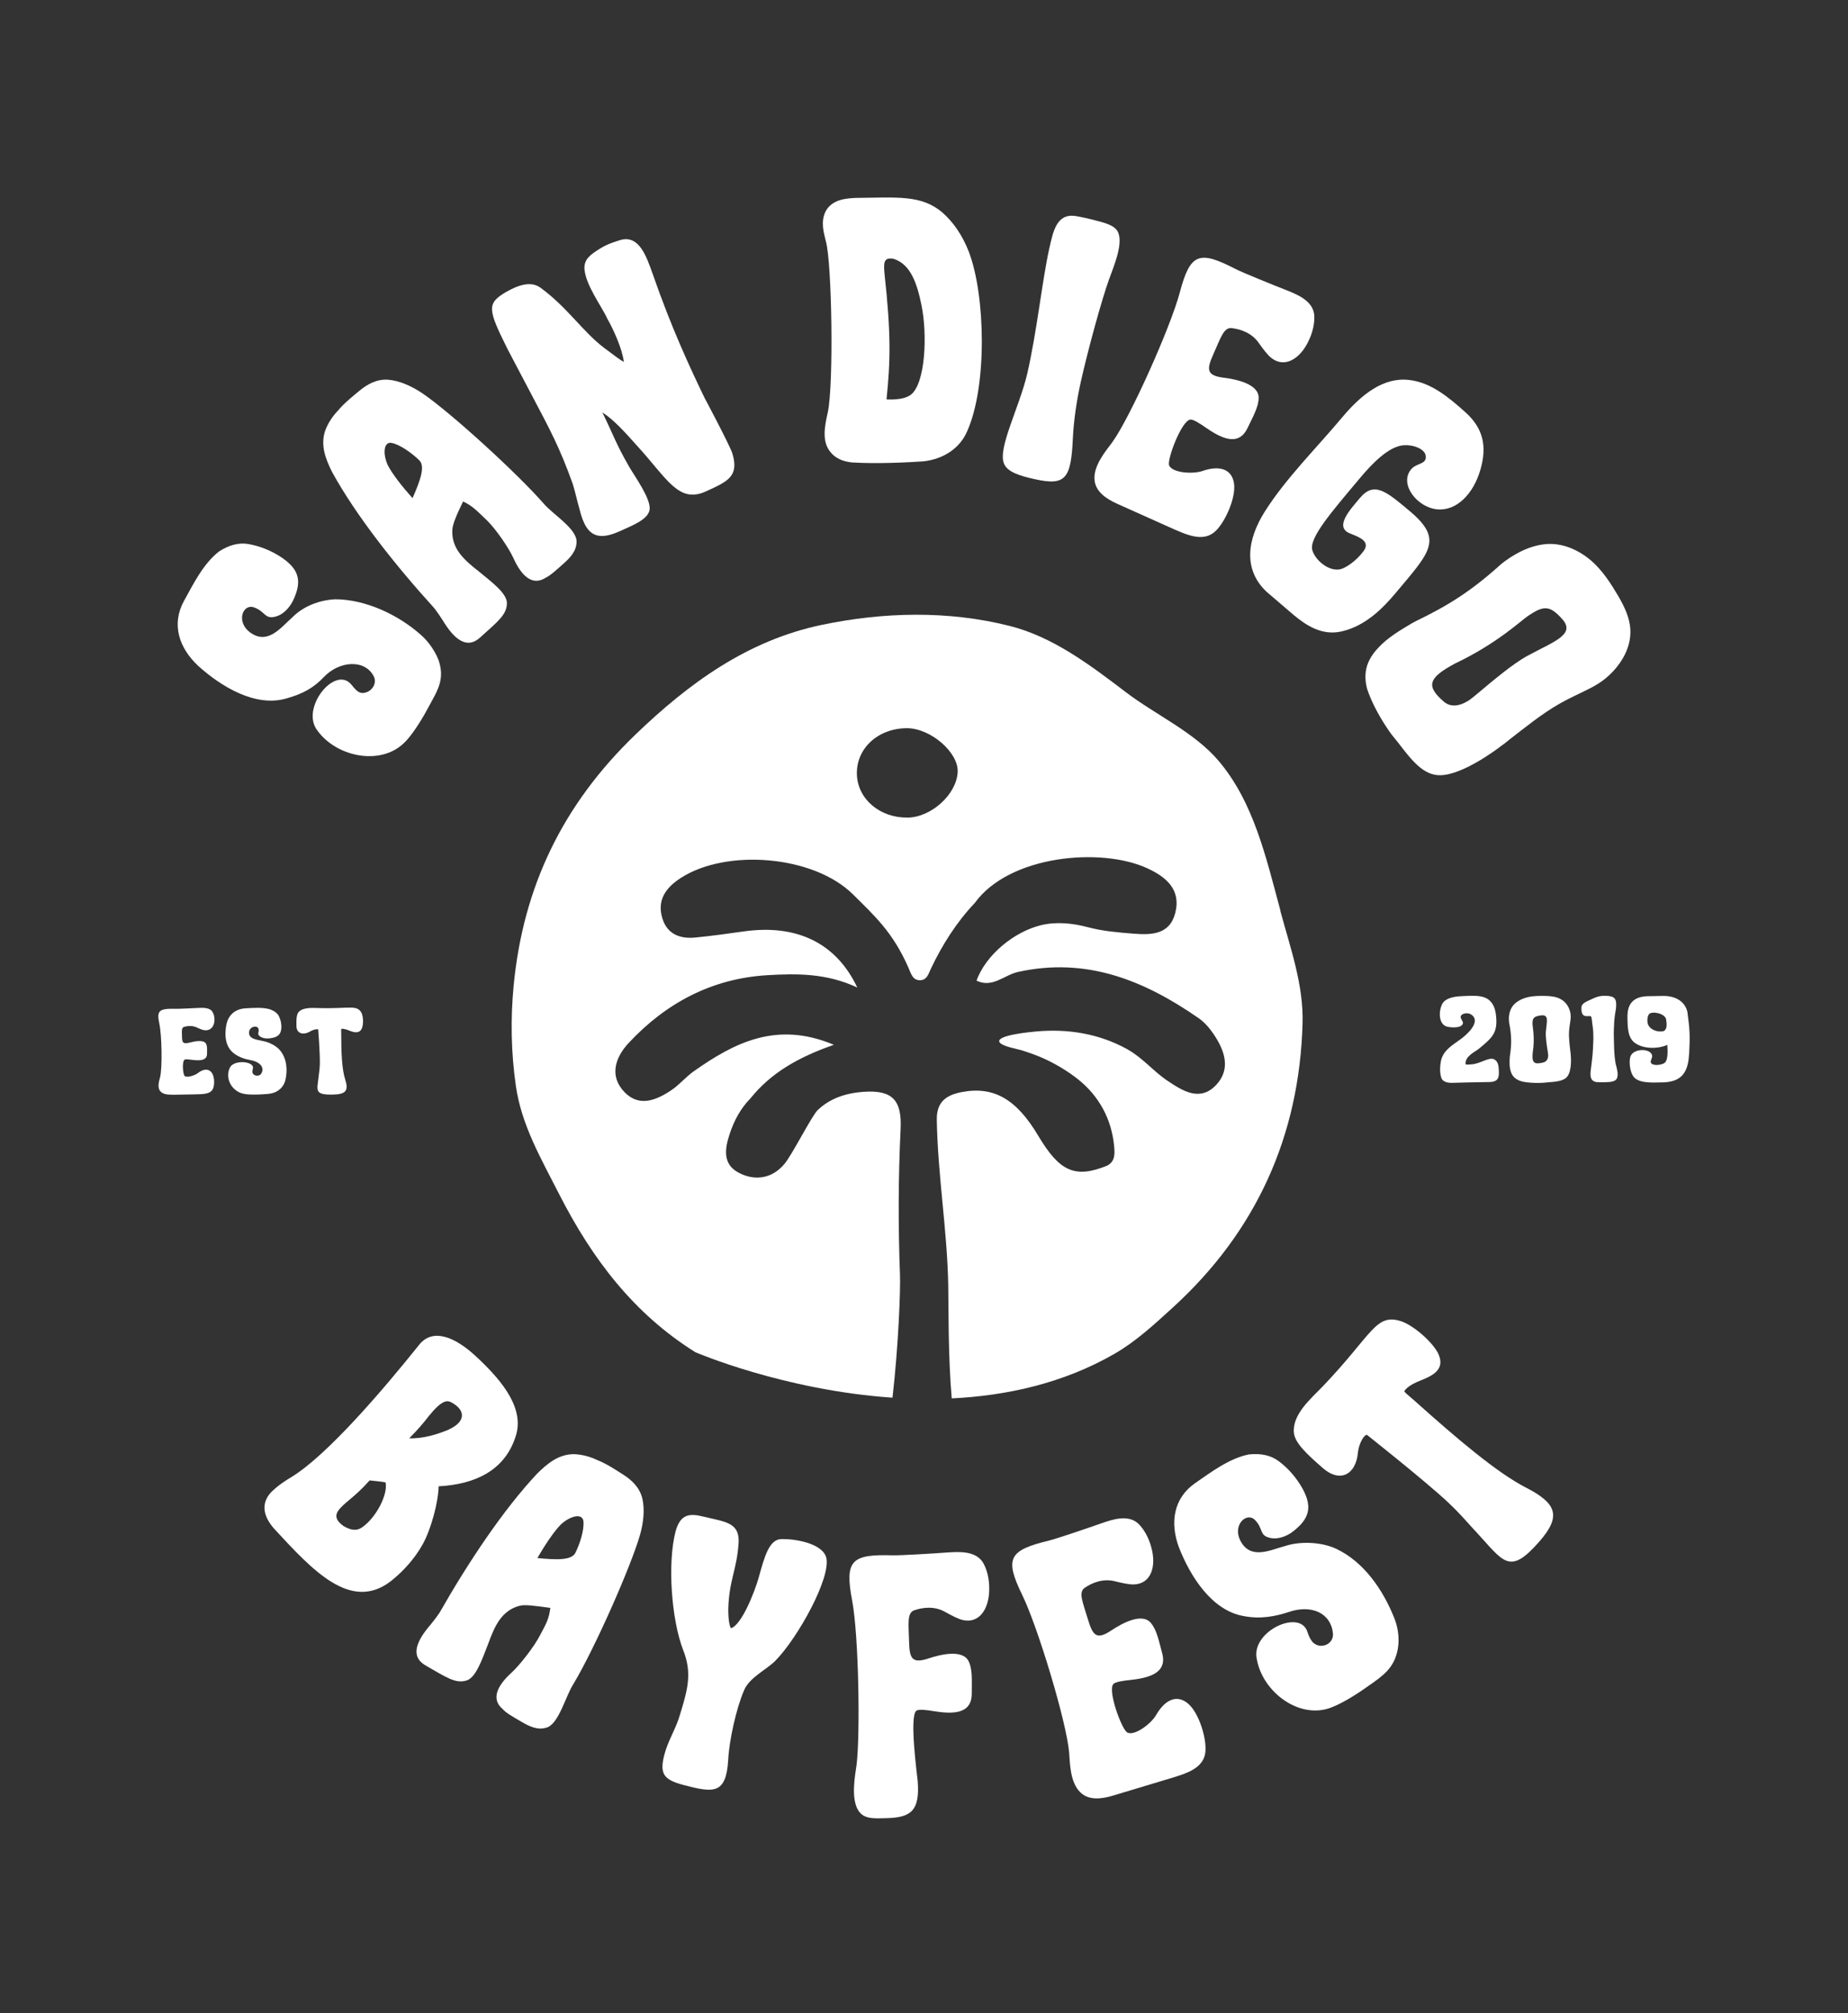
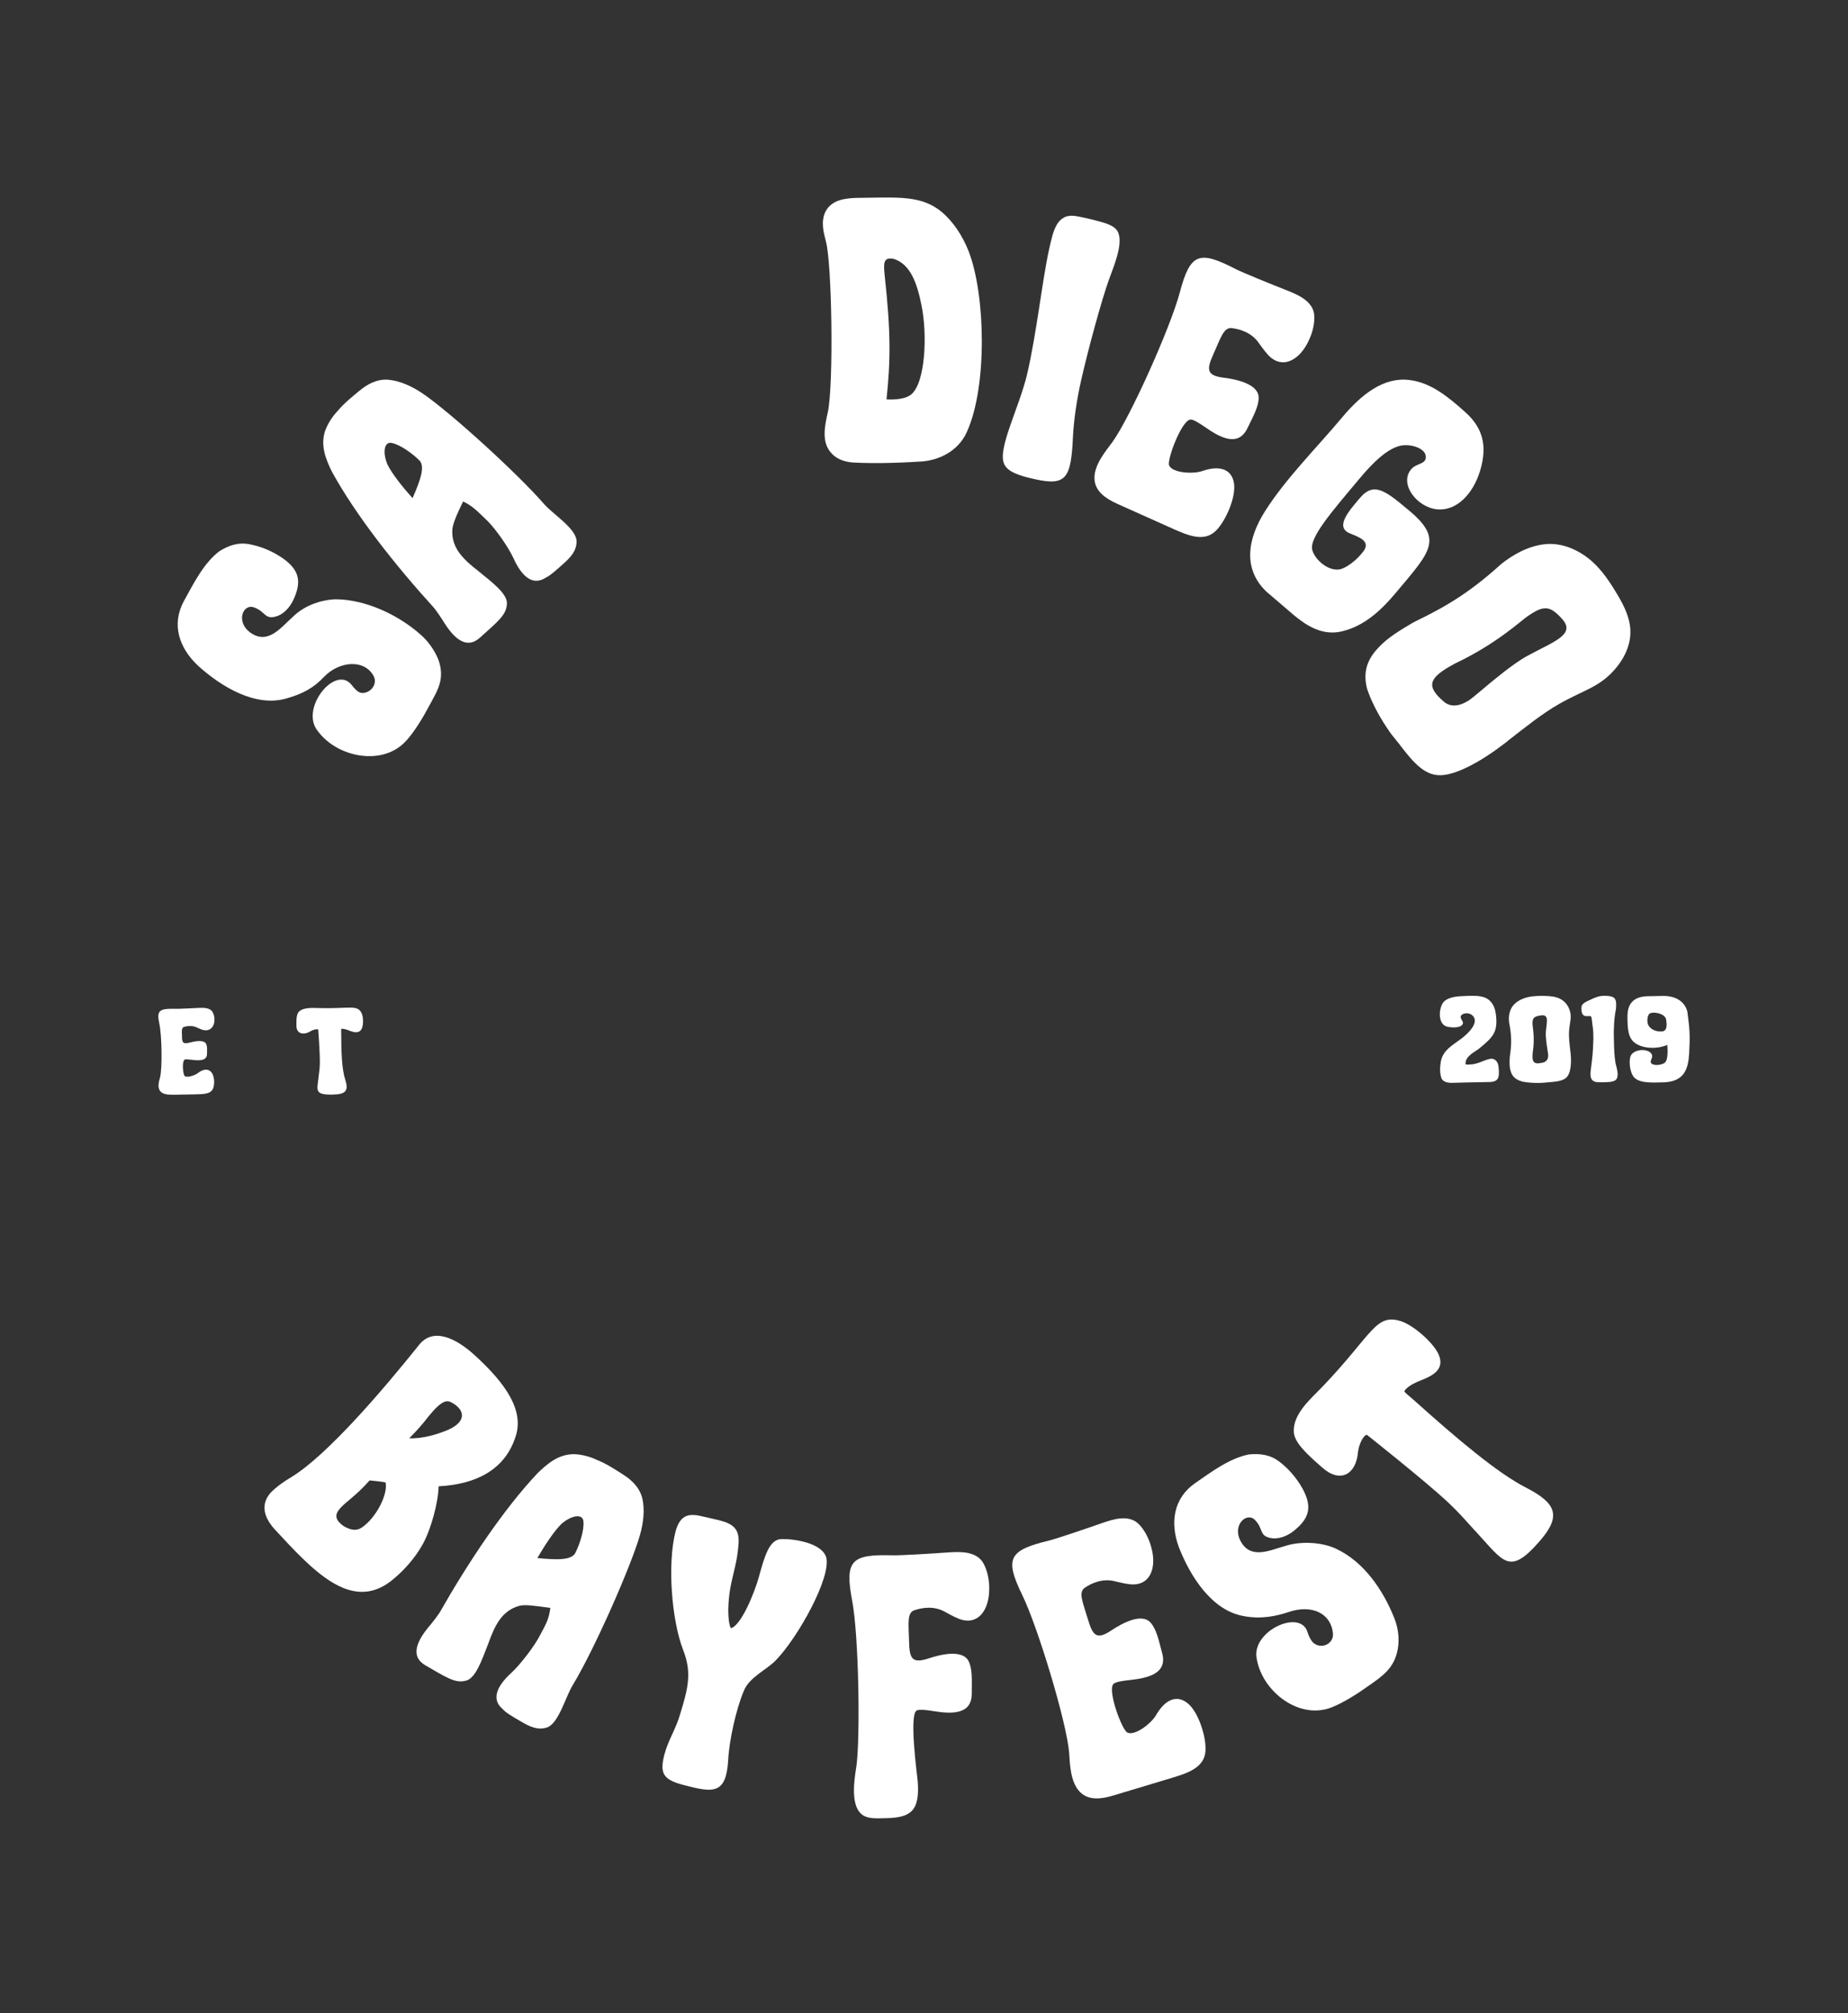
<svg xmlns="http://www.w3.org/2000/svg" id="Layer_1" viewBox="0 0 503.78 548.76">
  <rect x="0" y="0" width="503.78" height="548.76" fill="#333333" stroke="none" />
  <defs>
    <style>.cls-1{fill:#fff;}</style>
  </defs>
-   <path class="cls-1" d="m349.08,248.31c-3.94-14.55-7.28-29.58-16.86-40.89-6.65-7.85-17.02-12.45-25.24-18.69-9.76-7.42-19.9-15.15-31.85-18.14-16.73-4.19-34.27-3.79-51.23-.23-20.1,4.23-36.09,15.82-50.8,30-19.65,18.95-30.47,41.29-33.07,68.24-.88,9.1-.71,18.37.61,27.48,1.53,10.62,6.88,19.79,11.78,29.41,9.03,17.73,20.42,32.65,37.13,43.1,0,0,24.02,10.37,53.75,12.4,1.65-14.4,2.2-29.42,2.04-33.56-.5-13.2-.47-26.47.17-39.66.38-7.81-2.18-10.68-9.97-10.16-5.21.35-9.43,1.91-12.66,5.02-1.56,1.5-6.84,11.96-8.97,14.56-3.31,4.04-8.01,4.84-12.5,2.5-4.46-2.33-3.86-6.51-2.47-10.67,1.21-3.63,2.95-6.87,5.63-9.61,5.6-6.96,13.04-11.23,22.75-14.61-15.53-6.55-27.08-.62-38.2,7.22-2.15,1.51-3.87,3.64-6.05,5.11-4.08,2.75-8.76,4.75-12.8.6-4.33-4.46-2.48-9.59,1.11-13.43,10.16-10.89,22.65-17.55,37.71-18.47,8.12-.49,16.3-.56,24.61,3.36-5.78-12.26-16.67-17.33-30.99-15.29-4.35.62-8.7,1.21-13.07,1.65-4.2.43-7.73-.85-9.07-5.2-1.54-4.99.94-8.4,5.03-11.04,12.5-8.06,36.22-6.14,46.93,4.49,5.92,5.87,10.89,10.34,15.13,20,.68,1.56,1.14,3.59,3.4,3.38,1.66-.16,2.05-1.72,2.69-3.08,3.11-6.58,6.99-12.68,12.01-18,9.37-12.94,34.31-15.25,46.98-9.43,5.04,2.32,9.31,5.73,7.64,12.21-1.54,5.96-6.58,6-11.4,5.62-4.19-.33-8.31-.67-12.34-1.74-4.2-1.11-8.66-1.6-12.92-.55-7.23,1.78-14.93,8.01-17.52,15.09,4.31,2.13,7.59-1.54,11.3-2.36,18.7-4.13,34.4,2.3,49.22,12.57,1.64,1.14,3.06,2.78,4.18,4.46,2.93,4.38,4.71,9.35.7,13.7-4.42,4.78-9.19,1.7-13.35-1.08-3.85-2.58-6.74-6.25-10.97-8.6-7.63-4.24-16.25-5.63-24.88-4.82-1.43.13-11.19,1.02-9.89,2.97.77,1.14,5.02,1.81,6.33,2.25,2.05.68,4.09,1.38,6.05,2.3,3.14,1.47,6.28,3.35,8.99,5.51,5.77,4.58,9.19,10.97,9.85,18.31.18,1.99.3,4.12-1.98,5.26-8.66,3.48-12.88,1.64-18.73-8.2-5.97-10.04-12.19-13.55-20.87-11.88-4.19.81-6.84,2.65-6.77,7.52.25,15.2,2.84,30.02,3.12,45.21.1,5.33-.06,19.23.95,30.76,14.92-.72,30.41-4.09,44.45-12.2,5.77-3.33,10.75-7.95,15.75-12.5,22.88-20.85,34.59-46.92,35.44-77.55.29-10.45-3.28-20.38-6.06-30.63Zm-101.66-25.45c-7.48.12-13.53-4.97-13.82-11.61-.31-7.13,5.67-12.73,13.62-12.75,6.45-.02,14.13,6.62,13.85,11.97-.32,6.07-7.17,12.3-13.64,12.4Z" />
  <g>
    <path class="cls-1" d="m46.96,298.4c-1.44.03-2.73-.19-3.34-1.05-.82-1.13-.17-2.89.02-3.7.64-2.64.48-11.49-.21-14.64-.78-3.59-.03-4.14,4.5-4.02.76.02,4.44-.15,6.08-.24,1.16-.05,2.96-.15,3.78.88.45.6.71,1.5.68,2.38,0,1.75-1.11,3.12-2.92,2.78-.52-.09-1.25-.42-1.89-.71-1.21-.58-2.53-.43-3.45-.18-.8.25-.62,1.15-.59,2.77.03,1.51.28,2.01,2.15,1.51,1.36-.36,3.75-.81,4.37.29.41.73.31,1.68.29,2.89-.05,1.85-2.21,1.79-4.22,1.52-.64-.09-1.64-.21-1.88-.03-.79.49-.45,4.11.04,4.48.65.49,2.76-.18,3.55-.8,1.38-1.1,2.74-1.29,3.64-.33.9.96.97,3.08.63,4.2-.49,1.89-2.69,1.86-5.13,1.91l-6.09.11Z" />
-     <path class="cls-1" d="m66.92,298.24c-3.77-.47-5.64-4.34-4.29-7.13,1-2.41,6.98-1.87,6.29.26-.11.37-.15.71-.1.98.22.97,1.86,1.21,2.41.29.97-1.63-.34-3.19-2.87-3.65-1.53-.28-3.1-.75-4.48-1.77-2.68-1.91-2.7-5.51-2.1-8.21.56-2.3,2.29-4.01,5.21-4.16,2.16-.11,4.6-.32,6.65.29,1.17.45,1.98,1.04,2.4,1.88.5,1,.72,2.14.66,3.22-.13,1.85-1.08,2.61-3.44,2.82-.72.05-1.76-.04-2.45-.6-.85-.69-.06-.97-.36-2.05-.3-1-2.37-.67-2.55.89-.21,1.99,2.28,2.11,3.85,2.49,1.69.31,3.63,1.35,4.61,2.54,1.84,2.26,2.05,5.28,1.46,8.02-.19.88-.69,1.8-1.44,2.48-1.42,1.3-2.94,1.36-4.9,1.47-1.36.09-3.28.12-4.57-.05Z" />
    <path class="cls-1" d="m86.85,293.5c.17-1.48.29-1.96.34-3.44.07-2.9-.44-9.35-.44-9.45-.44-.19-1.48.13-2.07.47-1.94,1.21-3.83.71-3.87-1.38-.03-1.82-.02-3.33.77-4.02,1.38-1.2,4.03-.91,5.79-.88,8.09.16,10-.98,11.2,1.35.58,1.27.5,3.52-.04,4.41-.74,1.22-2.07.88-3.48.3-.32-.13-1.37-.51-1.97-.4-.12,0-.07.44-.06,1.15,0,5.15.17,9.89,1.1,12.7.93,2.91.27,4-3.41,4.06-5.09.09-4.27-1.14-3.85-4.88Z" />
  </g>
  <g>
    <path class="cls-1" d="m392.93,293.81c-.5-1.3-.38-3.26-.12-4.61.67-2.97,2.97-4.16,5.62-6.12,1.7-1.28,5.25-4.57,2.77-6.44-1.3-.92-3.25-.25-2.99.79.3.9,1.1,1.33.2,2.12-.83.72-3.39.56-4.28.18-1.82-.78-2.03-3.8-1.02-5.97.77-1.6,3.01-2.11,5.21-2.21,4.12-.21,6.84-.36,8.44,1.97.78,1.16,1,2.44,1.1,3.65.4,4.4-1.06,5.71-4.7,8.7-.99.83-3.69,1.95-3.65,4.07,0,.24.05.34,1.84.17,2.24-.21,4.57-2,5.9-1.38.69.32,1.18,1.02,1.28,2.2.2,2.42.27,3.97-2.53,4.02-4.12.07-9.09.16-9.33.2-1.28.06-3.16.12-3.75-1.31Z" />
    <path class="cls-1" d="m415,294.81c-.88-.22-1.61-.58-2.14-1.07-.49-.46-.82-1.03-1.03-1.73-.38-1.17-.32-2.45-.26-3.73l.03-.34c.47-3.1.54-5.53-.2-9.18-.14-1.14-.13-2.82.81-4.29.78-1.22,2.33-2.16,4.2-2.63,1.63-.4,3.32-.39,4.92-.36,1.28.04,2.65.16,3.82.71,1.82.84,2.77,2.58,3,4.22.14,1.04-.08,2.05-.23,3.07-.07.51-.14,1.01-.17,1.52-.13,1.85.14,3.73.34,5.55.04.3.09.6.1.94.05.4.39,4.2-.9,5.91-.98,1.33-3.18,1.47-5.54,1.65-.28.04-.6.04-.88.08-.4.04-.8.05-1.28.06-1.68.03-3.37-.11-4.57-.36Zm7.05-7.09c0-.47-.18-1.34-.36-2.62v-.03c0-.07-.4-2.45-.27-3.9.23-2.63.92-4.66-1.28-4.39-2.08.27-2.43.75-2.36,2.5.01.64.7,3.62.05,7.67-.27,2.73.34,3.29,2.85,2.68.88-.22,1.35-.87,1.37-1.91Z" />
    <path class="cls-1" d="m435.41,295c-.68-.06-1.25-.42-1.41-.65-.49-.66-.47-1.67-.36-2.52.53-4.25.57-4.35.73-8.6-.04-2.22,0-2.09-.31-4.3-.05-.3-.05-.81-.23-1.65-.22-.97-2.67.92-2.72-2.21-.01-.87-.06-1.41,1.92-2.32,2.07-.95,2.82-1.36,4.78-1.3,1.16.01,1.97.27,2.33.7.25.3.41.77.42,1.2.1,1.11-.12,2.19-.23,2.73s-.25,1.99-.28,2.39c-.15,3.07-.15,2.8-.04,6.8.03,1.65.23,4.3.61,5.37.26,1.11.6,2.35.14,3.36-.35.75-1.55.97-2.99.99-.64.01-1.48.06-2.36-.03Z" />
    <path class="cls-1" d="m445.74,293.93c-1.34-1.09-1.71-4.11-1.34-5.7.63-2.77,6.4-2.54,5.97-.04-.08.27-.35.88-.38,1.18-.06,1.35,3.34,1.09,4.05.1.59-.78.63-2.8.48-4.65-2.62,1.16-6.39,1.09-8.62-.39-2.15-1.38-2.19-4.17-2.24-6.89-.04-2.05.14-5.76,5.3-5.98l4.36-.08c3.68-.06,6.08,1.71,6.68,4.36.64,4.77.75,6.42.48,11.3-.25,4.35-1.39,7.6-6.75,7.89-3.12.05-6.24.31-7.99-1.1Zm8.45-16.07c-.27-1.64-3.88-2.32-4.63-1.43-.43.51-.54,1.49-.44,2.23.19,1.68,2.17,2.69,4.01,2.49,1.52-.16,1.24-2.24,1.06-3.28Z" />
  </g>
  <g>
    <path class="cls-1" d="m73.86,406.81c1.82-1.82,3.85-3.15,5.58-4.18,9.77-5.97,24.8-23.56,34.59-35.76,3.88-5.29,10.27-2.11,15.35,2.52,8.4,7.66,13.58,15.01,11.17,22.22-2.94,9.14-10.88,13-20.98,13.54-.07,4.3-2.05,11.63-4.27,15.68s-5.5,7.61-8.76,10.18c-10.95,8.42-21.36-2.99-31.84-14.34-2.95-3.38-3.61-6.81-.84-9.87Zm24.76,9.59c3.91-2.65,7.16-9,6.5-12.29-.5-.21-3.86-.51-4.36-.57-4.16,4.73-7.12,6.14-8.58,8.31-1.25,1.81.16,3.22,1.58,4.2,2.06,1.18,3.56,1.23,4.86.34Zm23.78-26.76c4.98-2.31,4.32-5.59.34-7.52-.92-.34-2.28-.53-5.86,3.9-1.46,1.89-2.92,3.63-5.18,5.89l-.14.15c3.65.15,7.68-1.06,10.85-2.41Z" />
    <path class="cls-1" d="m137.06,465.89c-3.35-2.77-1.41-6.52,2.45-10,2.22-2.05,6.19-7.13,7.72-10.17,1.92-3.53,2.4-4.56,2.8-7.42-4.36-.62-7.03-.97-8.41-.58-2.29.58-4.15,2-5.46,3.87-1.25,1.77-2.13,3.88-3.09,6.54-1.72,4.36-3.4,9.46-6.13,10.02-2.84.74-5.24-.89-10.93-4.17-4.31-2.49-2.42-6.75,1.36-11.11.79-.97,1.63-2.03,2.49-3.32,7.8-13.7,17.35-28.04,26.62-37.91,2.61-2.54,5.69-5.28,10.05-5.25,2.02.09,4.05.56,6.22,1.57,2.71,1.09,5.28,2.81,7.29,4.1,1.84,1.19,4.35,3.23,5.09,6.51.64,2.87.34,6.38-.69,9.95-2.59,8.85-12.41,31.02-18.14,40.55-2.03,3.11-3.88,10.49-7.03,11.76-2.63.98-5.01-.28-7-1.43-2.67-1.54-4.31-2.49-5.22-3.5Zm19.83-42.67c1.22-2.51,2.38-6.12,2.16-8.51-.19-2.25-3.43-1.63-6.08.77-1.89,1.88-4.37,5.57-6.48,9.22,5.22.52,9.39.67,10.4-1.48Z" />
    <path class="cls-1" d="m181.14,478.21c.98-3.79,3.13-6.96,4.23-10.82,2.04-6.71,3.41-11.25.85-17.65-3.14-8.15-4.34-23.46-2.05-32.33,1.33-4.76,3.85-4.96,7.71-3.97,5.81,1.39,9.78,1.56,9.47,7.12-.5,7.53-2.6,10.07-2.82,18.1,0,3.62.51,4.81.72,5.18,2.89-.85,6.42-9.73,7.57-13.79,1.64-5.96,2.89-10.42,6.21-10.52,3.41-.08,10.95,1.01,12.19,4.95,1.49,5.38-7.74,22.04-13.86,28.23-2.63,2.62-7.13,4.54-8.59,8.21-2.08,4.89-4.01,13.54-4.26,18.9-.58,9.42-4.13,8.83-11.94,6.81-5.79-1.49-6.8-3.14-5.44-8.42Z" />
    <path class="cls-1" d="m233.81,493.23c-1.88-3.46-.64-9.67-.3-12.15,1-8.06.62-35.15-1.21-44.79-2.07-10.97-.21-12.67,11.05-12.33,1.89.06,11.04-.48,15.12-.79,2.88-.17,7.36-.49,9.43,2.65,1.14,1.83,1.81,4.59,1.77,7.27.03,5.36-2.65,9.54-7.16,8.52-1.3-.28-3.12-1.26-4.73-2.15-3.03-1.78-6.31-1.29-8.58-.51-1.97.77-1.51,3.54-1.38,8.48.11,4.63.75,6.16,5.39,4.61,3.36-1.11,9.3-2.5,10.88.86,1.05,2.24.82,5.13.82,8.84-.06,5.67-5.44,5.49-10.44,4.69-1.6-.27-4.1-.62-4.68-.09-1.95,1.49.24,17.61.38,19.16.6,7.92-1.65,9.93-8.42,10.1-3.58.09-6.46.37-7.93-2.38Z" />
    <path class="cls-1" d="m303.41,489.46c-3.43,1.03-6.69,1.26-8.89-.88-2.92-2.78-2.84-8.4-3.07-10.91-.69-8.18-8.49-34.12-12.8-42.94-4.89-10.04-3.55-12.16,7.4-14.81,1.84-.45,10.52-3.38,14.38-4.75,2.73-.93,6.97-2.42,9.79.07,1.58,1.46,2.96,3.95,3.63,6.54,1.45,5.16-.04,9.91-4.65,10.11-1.33.08-3.34-.39-5.13-.82-3.39-.92-6.42.42-8.41,1.77-1.7,1.26-.52,3.81.91,8.55,1.33,4.44,2.35,5.75,6.42,3.02,2.95-1.96,8.31-4.87,10.72-2.04,1.61,1.88,2.15,4.73,3.12,8.31,1.44,5.48-3.8,6.73-8.83,7.28-1.62.16-4.12.49-4.54,1.15-1.49,1.96,2.38,12.41,3.85,13.15,1.97,1.02,6.46-2.37,7.83-4.72,2.39-4.16,5.48-5.63,8.44-3.4,2.96,2.23,4.92,8.42,5.04,11.93.42,5.9-4.88,7.28-10.7,9.02l-14.49,4.36Z" />
    <path class="cls-1" d="m363.17,465.34c-8.78,3.62-18.97-4.06-20.55-13.06-1.73-7.56,11.84-13.86,13.8-7.42.36,1.12.82,2.04,1.35,2.68,2.02,2.25,5.91.76,5.6-2.33-.55-5.51-5.83-7.89-11.96-5.83-3.69,1.24-7.8,2.02-12.37,1.14-8.75-1.52-14.57-10.88-17.64-18.69-2.49-6.71-1.55-13.41,4.42-17.56,4.43-3.05,9.28-6.74,14.62-7.81,3.21-.33,5.89.17,8.11,1.81,2.67,1.97,4.96,4.66,6.56,7.55,2.7,5,1.9,8.19-2.79,11.77-1.46,1.05-3.81,2.17-6.18,1.6-2.92-.71-1.68-2.47-4.04-4.88-2.24-2.24-6.12,1.32-4,5.59,2.75,5.45,8.24,2.58,12.18,1.54,4.08-1.37,9.88-1.15,13.89.7,7.54,3.51,12.84,11.13,15.96,19.02,1.01,2.53,1.41,5.57.92,8.32-.93,5.22-4.07,7.34-8.08,10.13-2.75,1.99-6.78,4.55-9.81,5.73Z" />
    <path class="cls-1" d="m402.1,417.26c-3.08-3.36-3.97-4.53-7.26-7.66-6.47-6.05-22.02-18.32-22.25-18.52-1.19.42-2.19,2.98-2.4,4.78-.5,6.05-4.82,8.49-9.62,4.28-4.19-3.66-7.61-6.79-7.85-9.64-.42-5,4.68-9.27,7.72-12.43,13.94-14.53,14.52-20.37,21.85-17.8,3.86,1.53,8.86,6.29,9.96,9.1,1.55,3.87-1.47,5.59-5.16,7-.83.33-3.47,1.46-4.22,2.79-.2.22.88,1.03,2.51,2.45,11.74,10.52,22.8,19.93,30.76,23.97,8.19,4.25,9.56,7.69,3.53,14.59-8.32,9.52-9.74,5.51-17.56-2.92Z" />
  </g>
  <g>
    <path class="cls-1" d="m110.85,201.78c-6.24,7.17-18.79,4.84-24.22-2.5-4.93-5.99,4.5-17.86,9.03-12.81,1.07,1.22,2.02,2.84,3.88,2.34,1.95-.45,3.24-2.58,2.39-4.37-2.39-4.81-9.39-4.37-13.67.14-2.66,2.82-5.61,4.53-10.09,5.78-8.51,2.55-17.9-3.22-24.13-8.84-5.23-4.89-7.38-11.3-3.9-17.69,2.6-4.71,5.29-10.18,9.58-13.52,2.72-1.73,5.34-2.48,8.06-2,3.26.57,6.52,1.95,9.24,3.82,4.65,3.26,5.36,6.48,2.77,11.78-.84,1.59-2.44,3.65-4.81,4.2-2.93.68-2.61-1.46-5.79-2.56-3.01-1-4.88,3.92-1.08,6.79,4.9,3.65,8.52-1.38,11.59-4.07,3.04-3.05,7.41-4.72,11.73-4.91,8.16.03,17.11,4.14,23.43,9.81,2.04,1.81,3.75,4.35,4.7,6.78,1.73,5.11-.15,8.04-2.49,12.33-1.57,3.01-4.03,7.1-6.21,9.51Z" />
    <path class="cls-1" d="m148.7,157.51c-3.67,2.33-6.64-.68-8.76-5.43-1.26-2.74-4.66-7.72-7.08-10.12-2.91-2.79-4.01-4.01-6.61-5.27-1.94,3.95-2.88,6.33-2.94,7.76-.16,2.36.62,4.56,1.99,6.38,1.3,1.74,3.03,3.23,5.26,4.96,3.62,2.98,7.94,6.16,7.62,8.93-.18,2.93-2.47,4.71-7.35,9.1-3.7,3.33-7.17.21-10.14-4.73-.68-1.05-1.42-2.18-2.38-3.4-10.6-11.66-21.28-25.19-27.8-37.06-1.6-3.27-3.25-7.05-1.88-11.19.71-1.89,1.78-3.68,3.42-5.43,1.87-2.24,4.31-4.15,6.15-5.67,1.7-1.39,4.41-3.13,7.77-2.82,2.93.28,6.17,1.66,9.25,3.74,7.62,5.2,25.92,21.85,33.21,30.26,2.48,2.76,8.5,6.49,8.74,9.88.11,2.81-1.82,4.68-3.52,6.21-2.3,2.06-3.71,3.33-4.94,3.89Zm-34.43-32.07c-2.01-1.94-5.08-4.16-7.42-4.69-2.2-.51-2.61,2.76-1.15,6.02,1.2,2.38,3.94,5.88,6.76,9.02,2.11-4.8,3.54-8.72,1.81-10.35Z" />
-     <path class="cls-1" d="m158.95,141.9c-.77-1.69-2.2-8.17-2.83-10.03-3.51-9.83-6.23-14.82-11.09-24.04-1.85-3.57-6.46-12.22-6.72-12.78-5.42-10.89-5.65-12.37-.2-15.54,3.13-1.77,6.61-3.02,9.26-1.06,7.42,5.45,11.27,11.72,17.18,16.27,3.18,2.4,4.68,3.53,5.52,3.93-.46-3.64-2.86-8.89-4.5-11.76-1.63-3.56-5.95-9.17-6.25-13.68-.08-2.57,1.56-3.77,4.29-5.47,2.04-1.27,4.08-1.86,5.61-2.34,5.05-1.4,7.07,4.69,8.64,9.08,5.19,14.95,10.21,25.69,14.28,34.13-.21-.47,6.98,13.12,7.52,15.02,1.88,6.27-1.33,7.63-7.22,10.32-7.43,3.39-10.55-3.44-18.65-12.31-3.59-4.02-6.48-7.23-9.58-9.21,3.22,6.57,3.59,8.33,7.35,14.88,1.51,2.59,5.95,8.72,5.53,11.63-.42,2.68-4.71,4.3-7.88,5.75-4.71,2.15-8.25,2.3-10.25-2.79Z" />
    <path class="cls-1" d="m226.38,123.23c-2.42-2.96-1.56-7.09-.7-10.91,1.62-7.74,1.11-40.7-.54-46.55-.62-2.47-1.45-5.34-.08-8.14,1.76-3.31,5.64-3.56,8.23-3.68,11.45-.11,17.91-.89,23.64,4,3.01,2.65,5.44,6.23,7.17,10.64,4.59,12.01,5.03,36.73-.43,48.93-1.95,4.65-6.5,7.68-12.07,8.25-3.68.24-12.14.73-19.31.29-2.69-.28-4.59-1.19-5.9-2.83Zm21.96-15.66c3.95-3.13,4.52-16.42,2.85-24.44-1.15-5.65-2.89-11.2-7.69-12.6-2.59-.39-2.68.95-2.35,4.35,1.74,15.85,1.62,23.47.52,33.99,0,0,4.58.37,6.66-1.3Z" />
    <path class="cls-1" d="m273.72,126.41c-1.84-4.11,4.15-15.33,6.29-24.45,2.6-11.13,4.14-25.78,6.01-34.12,1.1-4.92,2.04-9.57,7.01-8.98,1.29.18,4.2.83,6.32,1.41,2.89.75,4.96,1.53,5.57,3.36,1.19,3.33-1.51,9.48-2.62,12.61-1.9,5.28-5.61,18.69-7.62,27.64-1.17,5.23-1.93,10.44-2.19,15.24-.51,11.39-1.88,13.41-10.53,11.47-4.08-.91-7.32-1.95-8.25-4.17Z" />
    <path class="cls-1" d="m304.53,137.31c-3.27-1.47-5.88-3.43-6.15-6.48-.39-4.01,3.35-8.21,4.82-10.26,4.83-6.64,15.91-31.36,18.42-40.85,2.87-10.79,5.27-11.52,15.29-6.35,1.68.87,10.17,4.33,13.98,5.81,2.68,1.09,6.85,2.73,7.36,6.46.24,2.14-.35,4.92-1.54,7.33-2.28,4.85-6.51,7.47-10.14,4.6-1.05-.81-2.27-2.48-3.34-3.98-1.97-2.91-5.13-3.88-7.52-4.16-2.11-.16-2.89,2.54-4.91,7.06-1.9,4.23-1.98,5.88,2.88,6.48,3.51.44,9.47,1.76,9.44,5.47-.02,2.48-1.47,4.98-3.08,8.33-2.5,5.09-7.28,2.61-11.44-.28-1.33-.93-3.43-2.33-4.19-2.1-2.41.5-6.32,10.94-5.7,12.46.82,2.06,6.44,2.43,9.01,1.56,4.53-1.58,7.83-.67,8.61,2.95s-1.79,9.58-4,12.32c-3.54,4.73-8.45,2.31-14-.18l-13.81-6.19Z" />
    <path class="cls-1" d="m345.29,161.32c-6.46-6.08-5.33-14.27-.42-21.99,5.68-8.95,13.99-17.17,21-25.54,5.29-6.32,11.34-11.06,18.29-10.21,5.93.67,10.74,4.7,15.27,8.75,4.91,4.38,6.05,9.37,4.08,15.91-1.85,6.24-6.31,11.11-11.73,10.6-5.42-.51-10.39-6.82-7.16-10.83,1.38-1.8,4.14-1.37,4.06-3.45.11-2.46-4.66-3.9-7.6-2.87-4.21,1.31-8.71,6.68-10.83,9.21-7.21,8.61-13.51,15.82-12.49,19.1.76,2.65,4.44,5.87,7.62,5.17,1.27-.28,4.16-2.02,6.32-4.92,2.1-2.81-1.5-3.94-3.72-4.86-4.36-1.77.18-6.57,2.75-9.65,3.9-4.66,7.27-1.7,13.53,3.54,9.31,7.8,5.61,11.14-3.72,22.28-3.7,4.42-8.39,9.09-14.82,10.56-5.3,1.21-9.59-1.58-13.17-4.58l-7.26-6.22Z" />
    <path class="cls-1" d="m372.72,187.91c-.61-2.22-.66-4.34-.09-6.28.54-1.79,1.56-3.43,3.09-5.04,2.51-2.74,5.88-4.74,9.25-6.74l.91-.49c8.61-4.16,14.96-8.01,23.38-15.63,2.75-2.19,7.1-4.95,12.11-5.41,4.19-.39,8.65,1.31,12.36,4.47,3.2,2.78,5.43,6.32,7.46,9.75,1.59,2.77,3.12,5.82,3.26,9.19.25,5.21-2.95,10.08-6.88,13.29-2.49,2.01-5.4,3.23-8.2,4.6-1.4.69-2.79,1.38-4.14,2.15-4.94,2.8-9.42,6.49-13.83,9.89-.72.6-1.44,1.19-2.29,1.76-.97.77-10.29,7.78-16.4,7.89-4.72.15-8.01-4.25-11.6-8.92-.47-.52-.91-1.19-1.38-1.71-.64-.77-1.19-1.6-1.85-2.6-2.31-3.49-4.19-7.25-5.16-10.2Zm27.62,3.07c1.2-.8,3.21-2.61,6.25-5.11l.09-.06c.17-.11,5.77-4.9,9.68-7.02,7.08-3.86,13.22-5.78,9.59-9.95-3.46-3.92-5.16-3.87-9.57-.82-1.63,1.08-8.39,7.48-19.68,12.82-7.39,3.95-8.03,6.16-3.1,10.42,1.73,1.48,4.02,1.4,6.73-.28Z" />
  </g>
</svg>